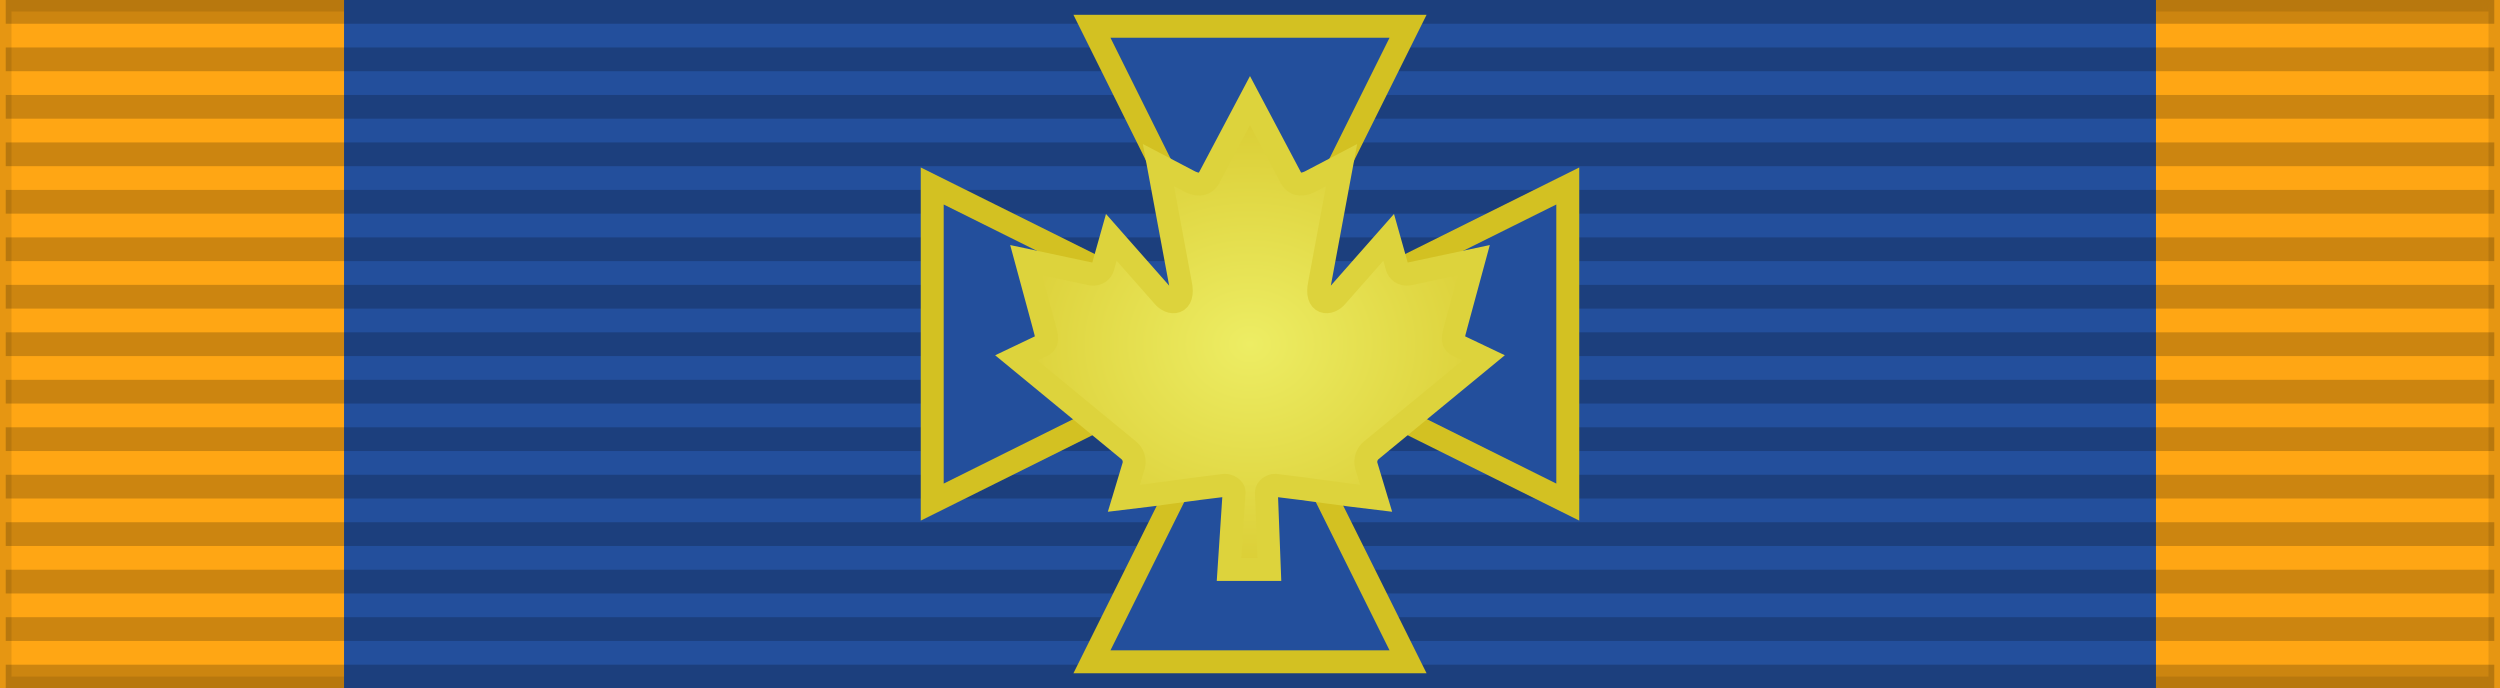
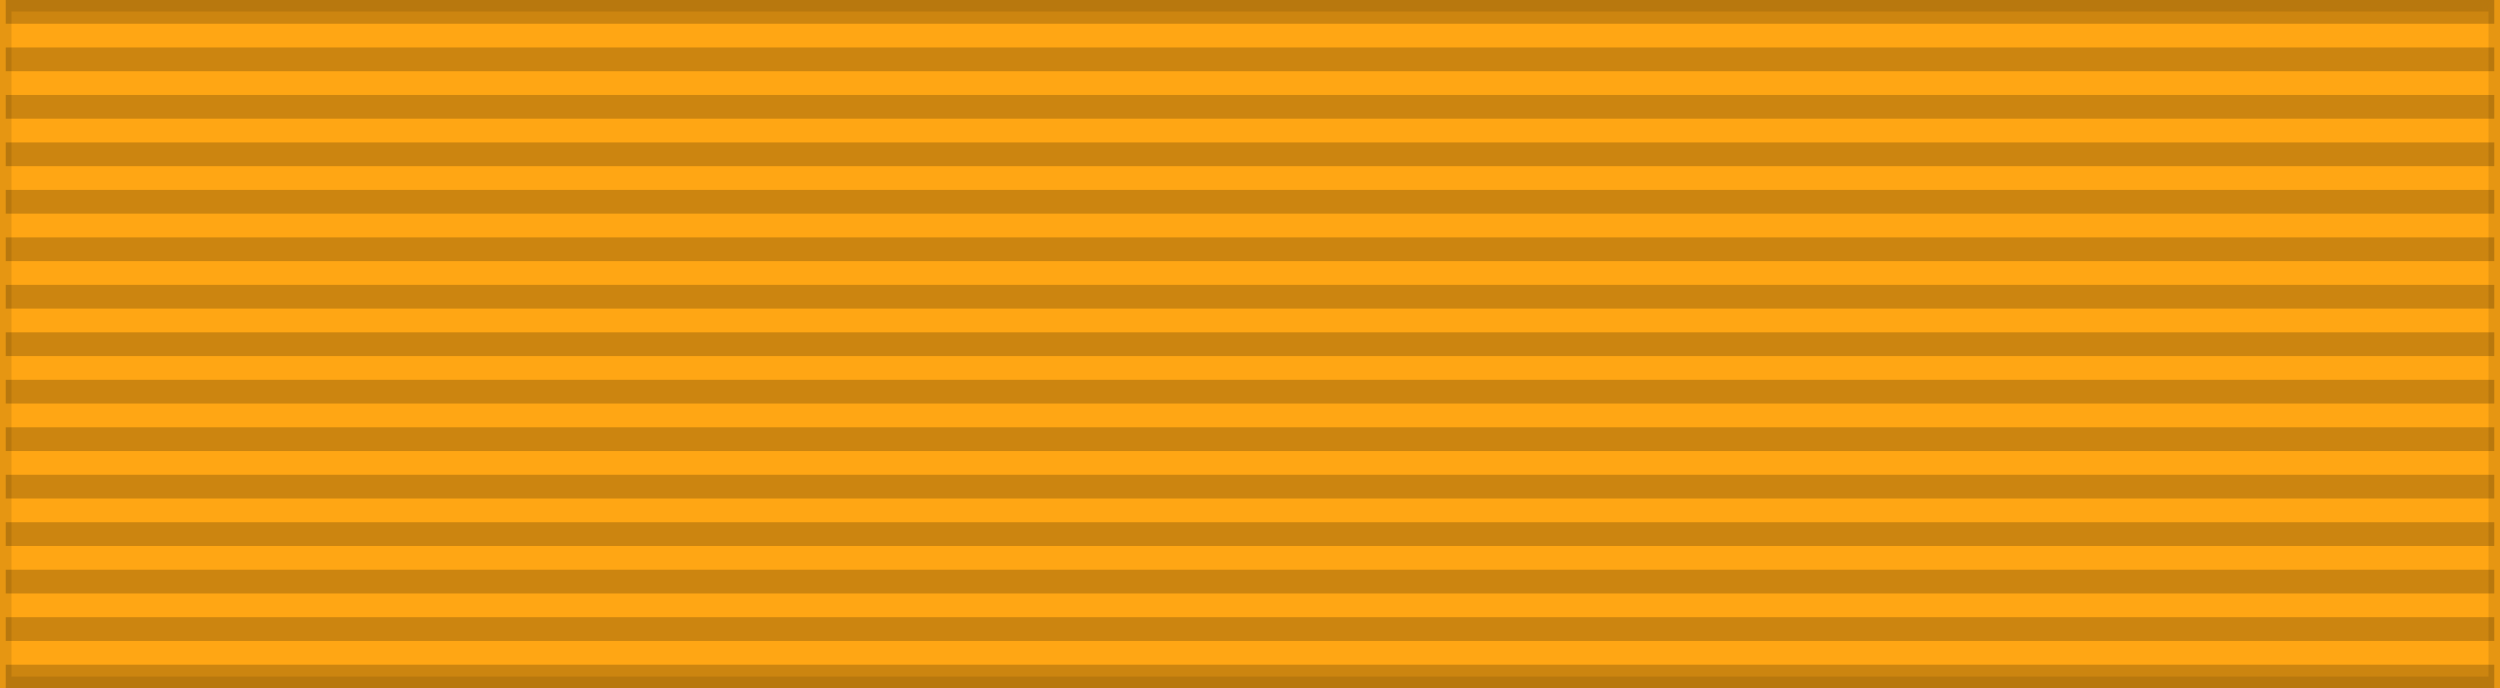
<svg xmlns="http://www.w3.org/2000/svg" xmlns:xlink="http://www.w3.org/1999/xlink" width="218" height="60">
  <defs>
    <linearGradient id="linearGradient3">
      <stop style="stop-color:#EDED64;stop-opacity:1" offset="0" />
      <stop style="stop-color:#D3C122;stop-opacity:1" offset="1" />
    </linearGradient>
    <radialGradient xlink:href="#linearGradient3" id="radialGradient4" cx="109" cy="30" fx="109" fy="30" r="32.5" gradientTransform="matrix(1,0,0,0.852,0,4.446)" gradientUnits="userSpaceOnUse" />
  </defs>
  <rect width="218" height="60" fill="#FFA614" stroke="#000" stroke-width="2" stroke-opacity="0.1" />
-   <rect width="158" height="60" x="30" fill="#234F9C" />
  <path d="m 109,0 0,60" opacity="0.2" stroke="#000" stroke-width="217" stroke-dasharray="2.07" />
-   <path d="M 95.217,2.29 109,30 122.783,2.29 Z M 109,30 136.71,43.783 V 16.217 Z m 0,0 -13.783,27.71 h 27.566 z m 0,0 -27.71,-13.783 v 27.566 z" style="fill:#234f9c;stroke:#d3c122;stroke-width:2" />
-   <path d="m 108.999,8.771 -3.558,6.724 c -0.404,0.731 -1.127,0.663 -1.851,0.255 l -2.576,-1.351 1.92,10.327 c 0.404,1.887 -0.892,1.887 -1.531,1.071 l -4.496,-5.099 -0.73,2.589 c -0.084,0.34 -0.454,0.697 -1.009,0.612 l -5.685,-1.211 1.493,5.5 c 0.32,1.224 0.569,1.73 -0.323,2.053 l -2.026,0.965 9.786,8.053 c 0.387,0.305 0.583,0.852 0.445,1.349 l -0.857,2.848 c 3.37,-0.393 5.45,-0.746 8.82,-1.139 0.299,-0.004 0.796,0.254 0.794,0.603 l -0.446,6.74 h 3.519 l -0.258,-6.718 c -0.002,-0.349 0.448,-0.63 0.748,-0.626 3.37,0.393 5.45,0.745 8.82,1.139 l -0.857,-2.848 c -0.138,-0.496 0.058,-1.044 0.445,-1.349 l 9.786,-8.053 -2.026,-0.965 c -0.892,-0.323 -0.642,-0.829 -0.323,-2.053 l 1.493,-5.5 -5.685,1.211 c -0.555,0.085 -0.925,-0.272 -1.009,-0.612 l -0.73,-2.589 -4.496,5.099 c -0.639,0.816 -1.935,0.816 -1.531,-1.071 l 1.92,-10.327 -2.576,1.351 c -0.723,0.408 -1.447,0.476 -1.851,-0.255 z" style="fill:url(#radialGradient4);stroke:#ddd33c;stroke-width:2;paint-order:stroke markers fill" />
</svg>